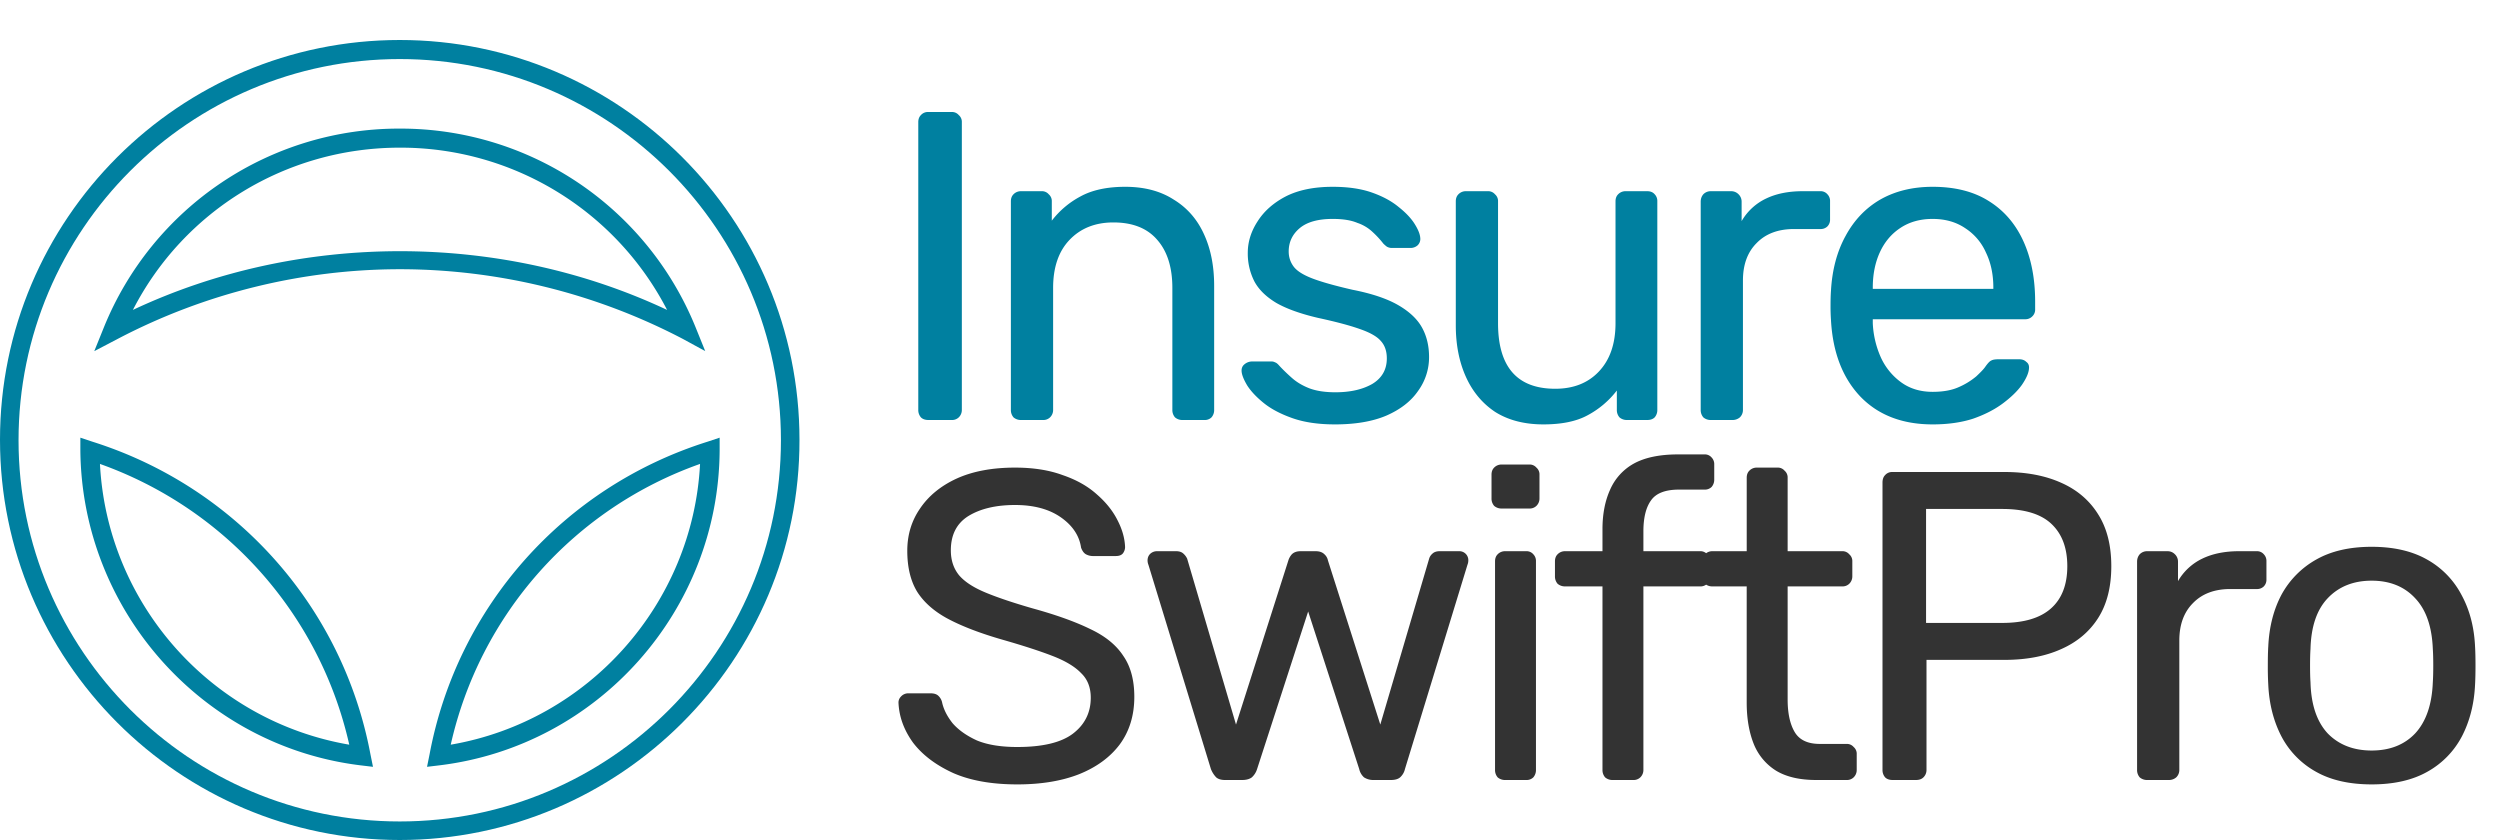
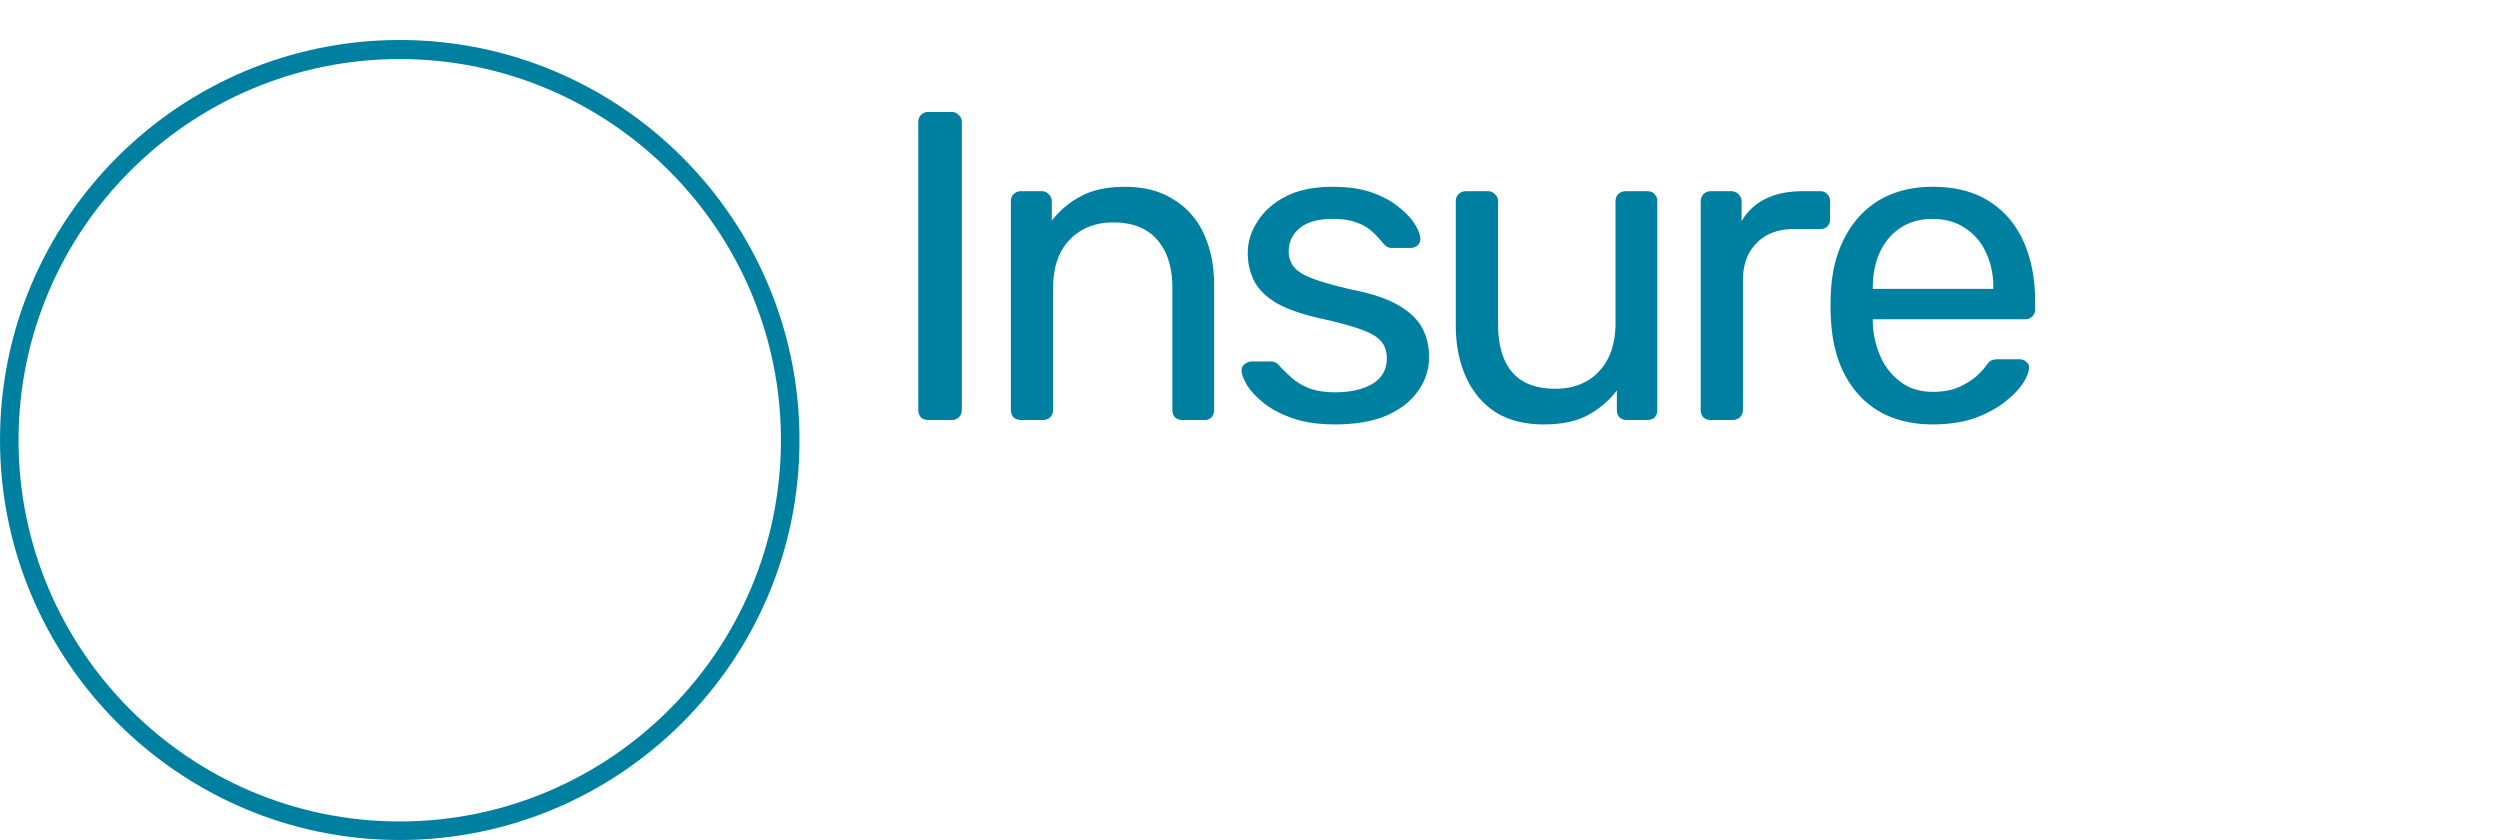
<svg xmlns="http://www.w3.org/2000/svg" width="125" height="42" fill="none">
  <path d="M19.987 42C8.963 42 0 33.01 0 21.987 0 10.963 8.963 2 19.987 2s19.987 8.963 19.987 19.987C40 33.011 31.011 42 19.987 42zm0-39.047c-10.509 0-19.06 8.551-19.06 19.06 0 10.509 8.551 19.06 19.06 19.06 10.509 0 19.06-8.551 19.06-19.06 0-10.509-8.551-19.06-19.06-19.06z" fill="#0080A0" />
-   <path d="M21.352 38.341l.13-.644c1.39-7.366 6.696-13.342 13.882-15.608l.618-.206v.644c-.051 7.984-6.053 14.758-13.986 15.737l-.644.077zm13.651-15.145a19.398 19.398 0 00-12.466 14.038c6.903-1.185 12.106-7.058 12.466-14.038zm-30.289-5.64l.489-1.21A15.915 15.915 0 0119.987 6.43a15.916 15.916 0 0114.785 9.916l.489 1.21-1.133-.618a30.587 30.587 0 00-14.115-3.477c-4.92 0-9.788 1.21-14.115 3.477l-1.184.619zM19.987 7.383c-5.666 0-10.792 3.142-13.342 8.113 8.32-3.915 18.39-3.915 26.71 0a14.993 14.993 0 00-13.368-8.113zm-1.339 30.958l-.644-.077c-7.907-.979-13.908-7.753-13.986-15.737v-.644l.618.206c7.16 2.266 12.492 8.242 13.883 15.608l.13.644zM4.998 23.196c.36 7.006 5.562 12.853 12.465 14.038-1.468-6.517-6.181-11.797-12.466-14.038z" fill="#0080A0" />
-   <path d="M50.864 39.22c-1.276 0-2.347-.19-3.212-.572-.865-.396-1.533-.902-2.002-1.518-.455-.63-.697-1.298-.726-2.002 0-.117.044-.22.132-.308a.484.484 0 01.352-.154h1.122c.176 0 .308.044.396.132.088.088.147.19.176.308.073.352.25.704.528 1.056.293.337.697.623 1.21.858.528.22 1.203.33 2.024.33 1.261 0 2.185-.22 2.772-.66.601-.455.902-1.056.902-1.804 0-.513-.161-.924-.484-1.232-.308-.323-.785-.609-1.43-.858-.645-.25-1.481-.52-2.508-.814-1.07-.308-1.958-.645-2.662-1.012s-1.232-.821-1.584-1.364c-.337-.543-.506-1.232-.506-2.068 0-.792.213-1.496.638-2.112.425-.63 1.034-1.13 1.826-1.496.807-.367 1.782-.55 2.926-.55.91 0 1.701.125 2.376.374.69.235 1.261.557 1.716.968.455.396.8.829 1.034 1.298.235.455.36.902.374 1.342a.528.528 0 01-.11.308c-.073.088-.19.132-.352.132h-1.166a.741.741 0 01-.33-.088c-.103-.059-.183-.169-.242-.33-.088-.601-.425-1.107-1.012-1.518-.587-.41-1.35-.616-2.288-.616-.953 0-1.73.183-2.332.55-.587.367-.88.939-.88 1.716 0 .499.14.917.418 1.254.279.323.719.609 1.32.858.601.25 1.386.513 2.354.792 1.173.323 2.134.667 2.882 1.034.748.352 1.298.8 1.65 1.342.367.528.55 1.21.55 2.046 0 .924-.242 1.716-.726 2.376-.484.645-1.166 1.144-2.046 1.496-.865.337-1.892.506-3.08.506zM61.25 39c-.191 0-.338-.044-.44-.132a1.282 1.282 0 01-.265-.418l-3.123-10.208a.59.59 0 01-.044-.22c0-.132.044-.242.132-.33a.499.499 0 01.33-.132h.967c.162 0 .286.044.374.132a.766.766 0 01.177.242l2.442 8.294 2.618-8.206a.83.83 0 01.175-.308c.103-.103.25-.154.44-.154h.748c.191 0 .338.051.44.154a.558.558 0 01.176.308l2.618 8.206 2.442-8.294a.51.51 0 01.155-.242c.088-.088.212-.132.374-.132h.968a.448.448 0 01.462.462.587.587 0 01-.044.22L70.248 38.45a.793.793 0 01-.243.418c-.102.088-.256.132-.462.132h-.858a.853.853 0 01-.484-.132.794.794 0 01-.241-.418l-2.552-7.876-2.553 7.876a.932.932 0 01-.263.418c-.118.088-.28.132-.484.132h-.858zm14.008 0a.555.555 0 01-.374-.132.555.555 0 01-.132-.374V28.066c0-.147.044-.264.132-.352a.51.51 0 01.374-.154h1.056a.44.44 0 01.352.154.476.476 0 01.132.352v10.428a.555.555 0 01-.132.374.476.476 0 01-.352.132h-1.056zm-.176-13.574a.555.555 0 01-.374-.132.555.555 0 01-.132-.374v-1.188c0-.147.044-.264.132-.352a.51.51 0 01.374-.154h1.386a.44.44 0 01.352.154.44.44 0 01.154.352v1.188a.51.51 0 01-.154.374.476.476 0 01-.352.132h-1.386zM80.63 39a.555.555 0 01-.374-.132.555.555 0 01-.132-.374V29.32h-1.87a.555.555 0 01-.374-.132.555.555 0 01-.132-.374v-.748c0-.147.044-.264.132-.352a.51.51 0 01.374-.154h1.87v-1.1c0-.748.125-1.4.374-1.958a2.738 2.738 0 011.188-1.32c.558-.308 1.298-.462 2.222-.462h1.32a.44.44 0 01.352.154.476.476 0 01.132.352v.748a.555.555 0 01-.132.374.476.476 0 01-.352.132h-1.276c-.689 0-1.158.183-1.408.55-.249.352-.374.865-.374 1.54v.99h2.838a.44.44 0 01.352.154.476.476 0 01.132.352v.748a.555.555 0 01-.132.374.476.476 0 01-.352.132H82.17v9.174a.51.51 0 01-.154.374.476.476 0 01-.352.132H80.63zm10.181 0c-.821 0-1.489-.154-2.002-.462a2.8 2.8 0 01-1.122-1.342c-.234-.587-.352-1.276-.352-2.068V29.32H85.62a.555.555 0 01-.374-.132.555.555 0 01-.132-.374v-.748c0-.147.044-.264.132-.352a.51.51 0 01.374-.154h1.716v-3.674c0-.147.044-.264.132-.352a.51.51 0 01.374-.154h1.034a.44.44 0 01.352.154.44.44 0 01.154.352v3.674h2.728a.44.44 0 01.352.154.44.44 0 01.154.352v.748a.51.51 0 01-.154.374.476.476 0 01-.352.132h-2.728v5.654c0 .69.118 1.232.352 1.628.235.396.653.594 1.254.594h1.342a.44.44 0 01.352.154.44.44 0 01.154.352v.792a.51.51 0 01-.154.374.476.476 0 01-.352.132h-1.518zm3.82 0c-.161 0-.286-.044-.374-.132a.555.555 0 01-.132-.374V24.128c0-.161.044-.286.132-.374a.466.466 0 01.374-.154h5.588c1.085 0 2.024.176 2.816.528.807.352 1.43.88 1.87 1.584.44.69.66 1.555.66 2.596 0 1.041-.22 1.907-.66 2.596-.44.69-1.063 1.21-1.87 1.562-.792.352-1.731.528-2.816.528h-3.894v5.5a.51.51 0 01-.154.374c-.088.088-.213.132-.374.132H94.63zm1.672-7.854h3.806c1.085 0 1.899-.242 2.442-.726.543-.484.814-1.188.814-2.112 0-.91-.264-1.613-.792-2.112-.528-.499-1.349-.748-2.464-.748h-3.806v5.698zM107.36 39a.557.557 0 01-.374-.132.555.555 0 01-.132-.374V28.088c0-.147.044-.271.132-.374a.51.51 0 01.374-.154h1.012c.147 0 .272.051.374.154a.508.508 0 01.154.374v.968a2.798 2.798 0 011.21-1.122c.514-.25 1.13-.374 1.848-.374h.88a.44.44 0 01.352.154.476.476 0 01.132.352v.902a.476.476 0 01-.132.352.475.475 0 01-.352.132h-1.32c-.792 0-1.415.235-1.87.704-.454.455-.682 1.078-.682 1.87v6.468a.508.508 0 01-.154.374.553.553 0 01-.374.132h-1.078zm11.223.22c-1.115 0-2.046-.213-2.794-.638a4.31 4.31 0 01-1.716-1.76c-.396-.763-.616-1.628-.66-2.596a16.37 16.37 0 01-.022-.946c0-.396.007-.711.022-.946.044-.983.264-1.848.66-2.596a4.45 4.45 0 011.738-1.76c.748-.425 1.672-.638 2.772-.638 1.1 0 2.024.213 2.772.638a4.31 4.31 0 011.716 1.76c.41.748.638 1.613.682 2.596.014.235.022.55.022.946 0 .381-.008.697-.022.946-.044.968-.264 1.833-.66 2.596a4.31 4.31 0 01-1.716 1.76c-.748.425-1.68.638-2.794.638zm0-1.694c.909 0 1.635-.286 2.178-.858.542-.587.836-1.437.88-2.552.014-.22.022-.499.022-.836 0-.337-.008-.616-.022-.836-.044-1.115-.338-1.958-.88-2.53-.543-.587-1.269-.88-2.178-.88-.91 0-1.643.293-2.2.88-.543.572-.829 1.415-.858 2.53-.015.22-.022.499-.022.836 0 .337.007.616.022.836.029 1.115.315 1.965.858 2.552.557.572 1.29.858 2.2.858z" fill="#333" />
  <path d="M46.42 21c-.161 0-.286-.044-.374-.132a.555.555 0 01-.132-.374V6.106c0-.147.044-.264.132-.352a.466.466 0 01.374-.154h1.166a.44.44 0 01.352.154.44.44 0 01.154.352v14.388a.51.51 0 01-.154.374.476.476 0 01-.352.132H46.42zm4.63 0a.555.555 0 01-.374-.132.555.555 0 01-.132-.374V10.066c0-.147.044-.264.132-.352a.51.51 0 01.374-.154h1.034a.44.44 0 01.352.154.44.44 0 01.154.352v.968a4.403 4.403 0 011.43-1.21c.586-.323 1.334-.484 2.244-.484.953 0 1.76.213 2.42.638.674.41 1.18.99 1.518 1.738.337.733.506 1.591.506 2.574v6.204a.555.555 0 01-.132.374.476.476 0 01-.352.132h-1.1a.555.555 0 01-.374-.132.555.555 0 01-.132-.374V14.4c0-1.027-.25-1.826-.748-2.398-.499-.587-1.232-.88-2.2-.88-.91 0-1.643.293-2.2.88-.543.572-.814 1.371-.814 2.398v6.094a.51.51 0 01-.154.374.476.476 0 01-.352.132h-1.1zm15.695.22c-.82 0-1.525-.103-2.112-.308-.586-.205-1.063-.455-1.43-.748-.366-.293-.645-.587-.836-.88-.176-.293-.27-.528-.286-.704-.014-.161.037-.286.154-.374a.585.585 0 01.352-.132h.968a.36.36 0 01.198.044c.06.015.132.073.22.176.191.205.404.41.638.616.235.205.521.374.858.506.352.132.785.198 1.298.198.748 0 1.364-.14 1.848-.418.484-.293.726-.719.726-1.276 0-.367-.102-.66-.308-.88-.19-.22-.542-.418-1.056-.594-.498-.176-1.188-.36-2.068-.55-.88-.205-1.576-.455-2.09-.748-.513-.308-.88-.667-1.1-1.078a3.066 3.066 0 01-.33-1.43c0-.543.162-1.063.484-1.562.323-.513.792-.931 1.408-1.254.631-.323 1.416-.484 2.354-.484.763 0 1.416.095 1.958.286.543.19.99.433 1.342.726.352.279.616.557.792.836.176.279.272.513.286.704a.442.442 0 01-.132.374.525.525 0 01-.352.132h-.924a.504.504 0 01-.264-.066 1.658 1.658 0 01-.176-.154 4.676 4.676 0 00-.528-.572 2.07 2.07 0 00-.77-.462c-.308-.132-.718-.198-1.232-.198-.733 0-1.283.154-1.65.462-.366.308-.55.697-.55 1.166 0 .279.081.528.242.748.162.22.47.418.924.594.455.176 1.13.367 2.024.572.968.19 1.731.447 2.288.77.558.323.954.697 1.188 1.122.235.425.352.917.352 1.474a2.85 2.85 0 01-.55 1.694c-.352.513-.88.924-1.584 1.232-.689.293-1.547.44-2.574.44zm10.423 0c-.938 0-1.738-.205-2.398-.616-.645-.425-1.136-1.012-1.474-1.76-.337-.748-.506-1.606-.506-2.574v-6.204c0-.147.044-.264.132-.352a.509.509 0 01.374-.154h1.1a.44.44 0 01.352.154.44.44 0 01.154.352v6.094c0 2.185.954 3.278 2.86 3.278.91 0 1.636-.286 2.178-.858.558-.587.836-1.393.836-2.42v-6.094c0-.147.044-.264.132-.352a.509.509 0 01.374-.154h1.078c.162 0 .286.051.374.154a.476.476 0 01.132.352v10.428a.555.555 0 01-.132.374c-.088.088-.212.132-.374.132h-1.012a.555.555 0 01-.374-.132.555.555 0 01-.132-.374v-.968a4.52 4.52 0 01-1.452 1.232c-.557.308-1.298.462-2.222.462zm8.373-.22a.555.555 0 01-.374-.132.555.555 0 01-.132-.374V10.088c0-.147.044-.271.132-.374a.51.51 0 01.374-.154h1.012a.51.51 0 01.374.154.51.51 0 01.154.374v.968a2.793 2.793 0 011.21-1.122c.513-.25 1.129-.374 1.848-.374h.88a.44.44 0 01.352.154.476.476 0 01.132.352v.902a.476.476 0 01-.132.352.476.476 0 01-.352.132h-1.32c-.792 0-1.416.235-1.87.704-.455.455-.682 1.078-.682 1.87v6.468a.51.51 0 01-.154.374.555.555 0 01-.374.132H85.54zm11.09.22c-1.51 0-2.713-.462-3.608-1.386-.894-.939-1.386-2.215-1.474-3.828a9.828 9.828 0 01-.022-.726c0-.308.008-.557.022-.748.059-1.041.3-1.95.726-2.728.426-.792 1.005-1.4 1.738-1.826.748-.425 1.62-.638 2.618-.638 1.115 0 2.046.235 2.794.704.763.47 1.342 1.137 1.738 2.002.396.865.594 1.877.594 3.036v.374a.465.465 0 01-.154.374.475.475 0 01-.352.132h-7.612v.198a4.7 4.7 0 00.396 1.694 3.15 3.15 0 001.012 1.254c.44.323.968.484 1.584.484.528 0 .968-.08 1.32-.242a3.59 3.59 0 00.858-.528c.22-.205.367-.36.44-.462.132-.19.235-.3.308-.33.074-.044.19-.066.352-.066h1.056c.147 0 .264.044.352.132.103.073.147.183.132.33-.014.22-.132.491-.352.814-.22.308-.535.616-.946.924-.41.308-.91.565-1.496.77-.586.19-1.261.286-2.024.286zm-2.992-6.776h6.028v-.066c0-.66-.124-1.247-.374-1.76a2.78 2.78 0 00-1.034-1.21c-.454-.308-.997-.462-1.628-.462-.63 0-1.173.154-1.628.462-.44.293-.777.697-1.012 1.21-.234.513-.352 1.1-.352 1.76v.066z" fill="#0080A0" />
</svg>